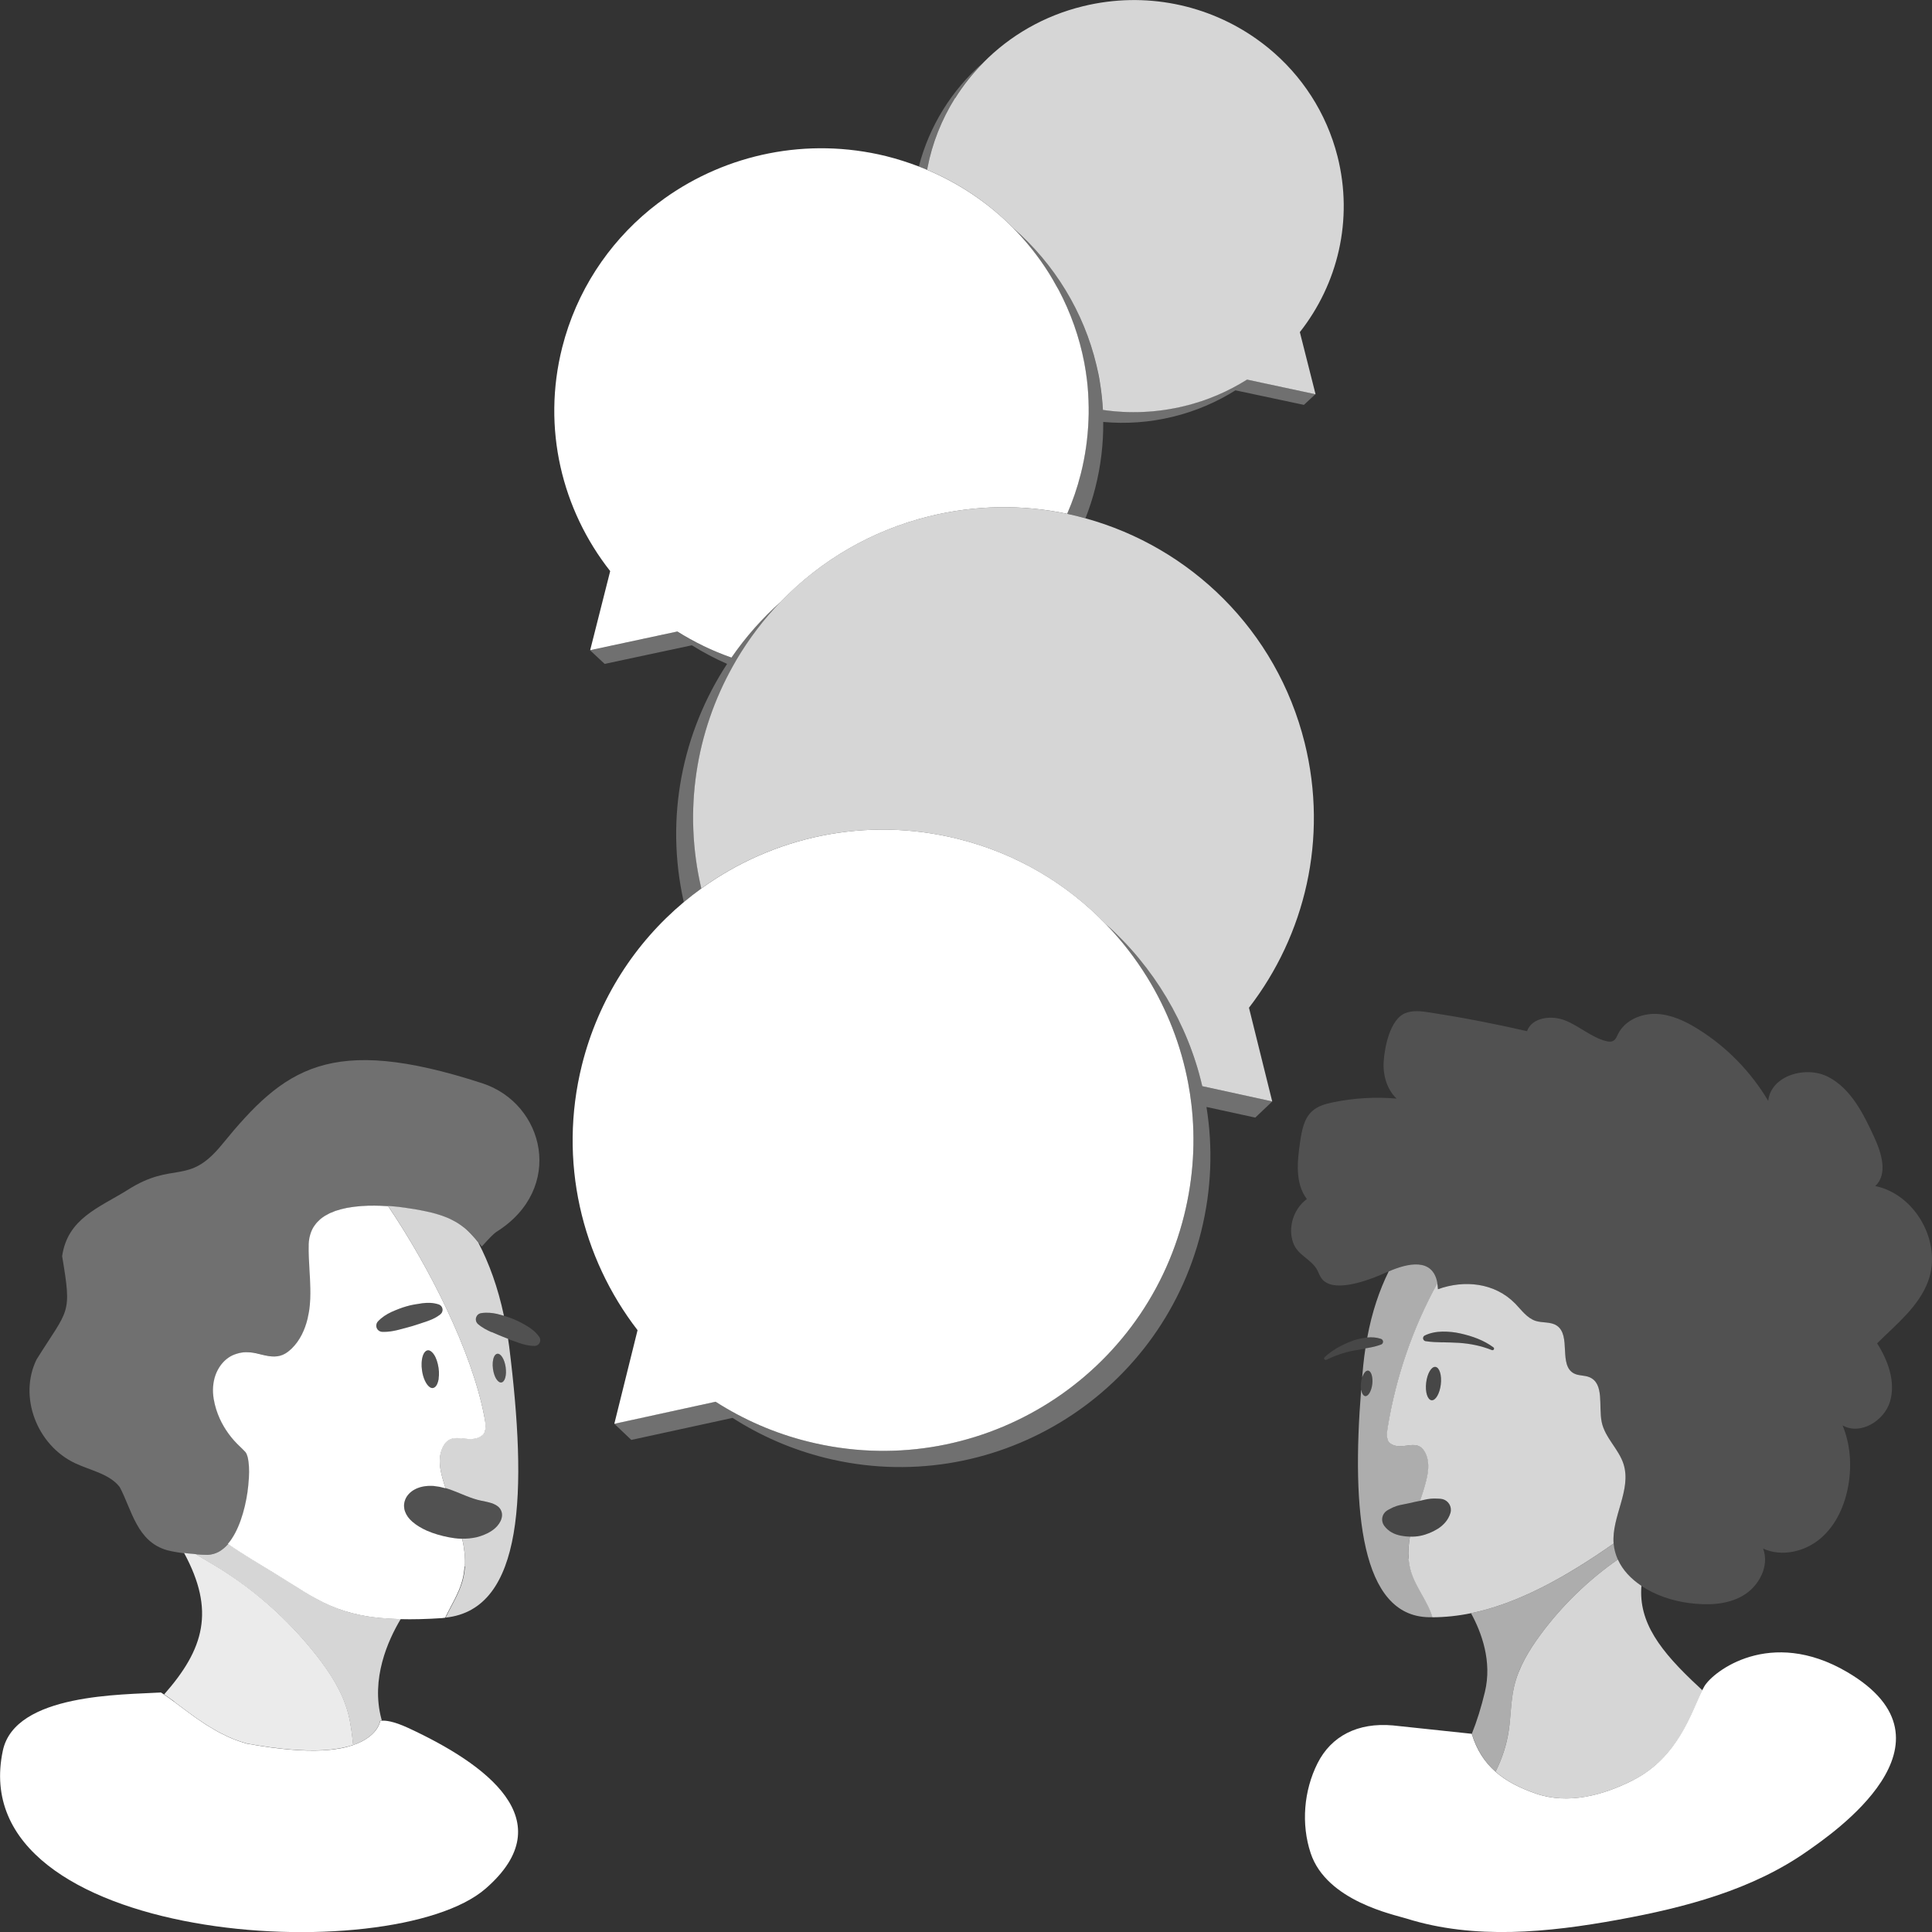
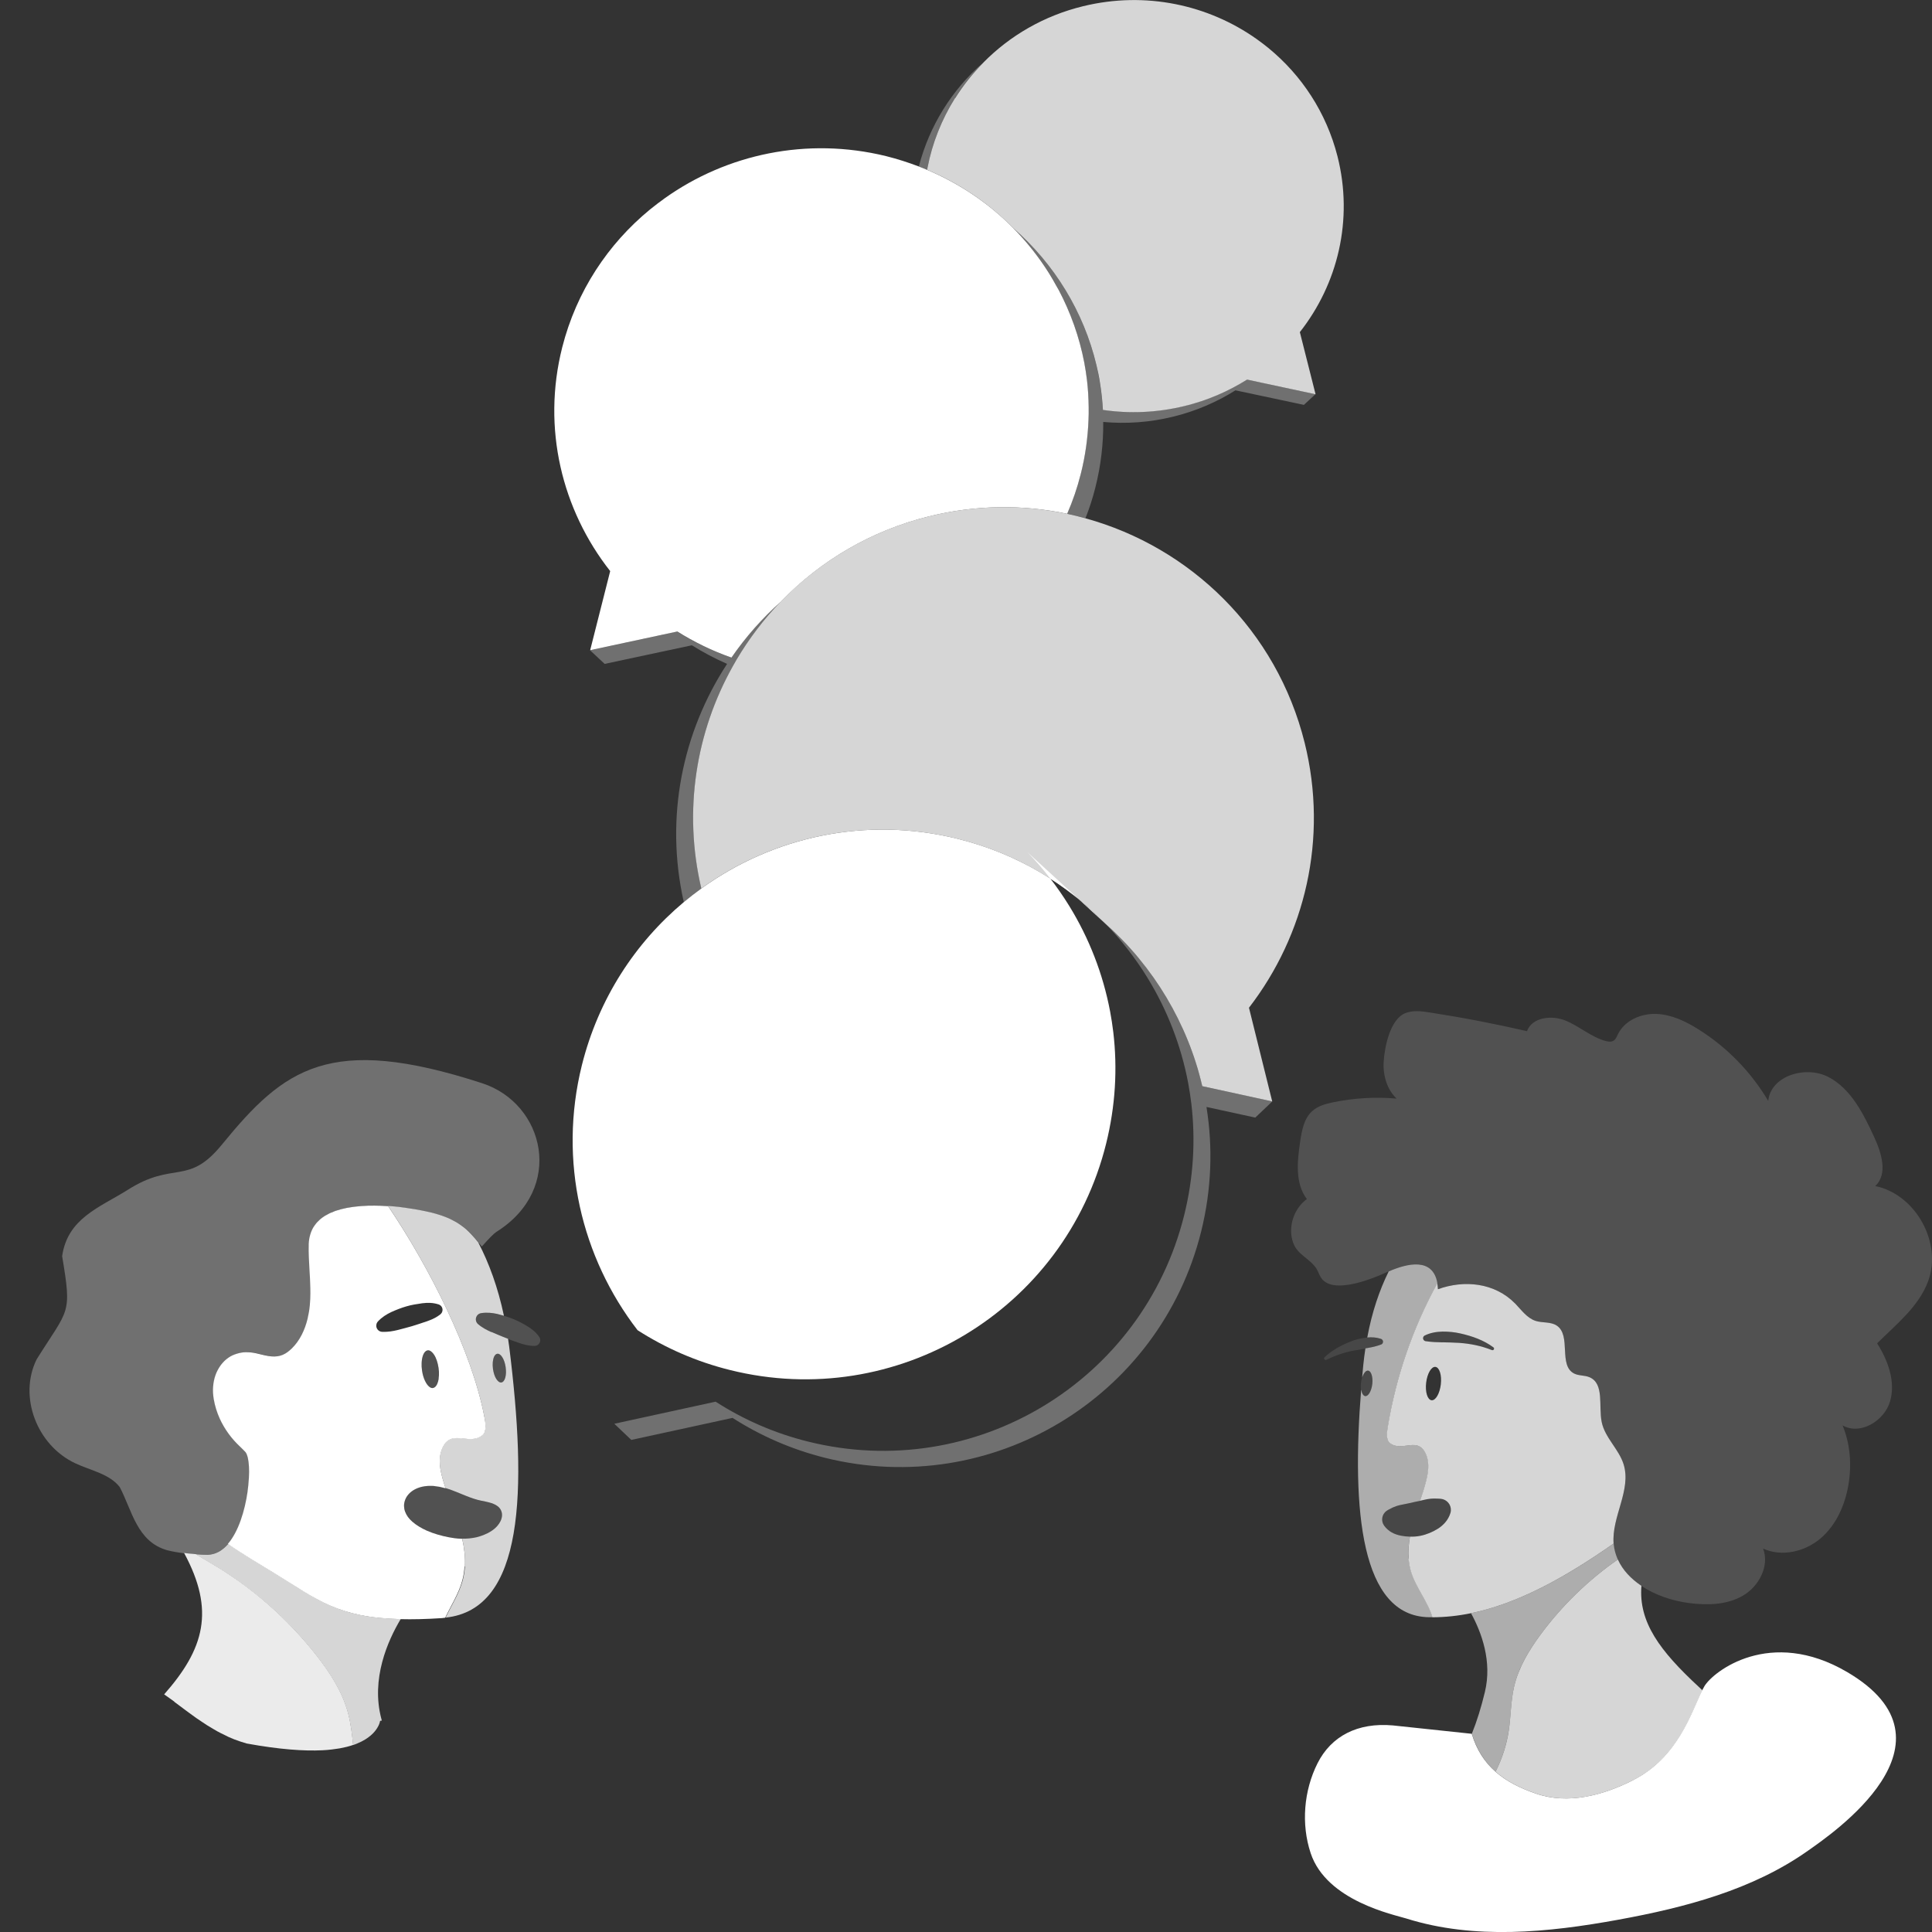
<svg xmlns="http://www.w3.org/2000/svg" viewBox="0 0 300 300">
  <rect x="0" y="0" width="300" height="300" fill="#333333" stroke="none" />
  <g fill="#fff">
    <path d="m 148.3 15.23 c -2.08 3.32 -3.55 7 -4.29 10.88 -.02 .09 -.03 .18 -.04 .26 5.1 2.15 9.6 5.23 13.32 9 l .01 .01 c 6.45 5.61 10.99 13.07 12.95 21.3 .22 .9 .41 1.81 .55 2.73 .23 1.4 .38 2.81 .46 4.24 4.1 .6 8.38 .44 12.66 -.6 3.55 -.86 6.8 -2.28 9.72 -4.11 l 10.64 2.28 -2.44 -9.65 c 5.88 -7.47 8.34 -17.41 5.85 -27.28 -1.74 -6.84 -5.59 -12.61 -10.7 -16.81 -.6 -.49 -1.22 -.96 -1.85 -1.41 -7.51 -5.32 -17.25 -7.47 -26.94 -5.11 -6.13 1.49 -11.4 4.6 -15.49 8.74 l -.01 .01 h .01 c -1.67 1.69 -3.14 3.54 -4.39 5.53 z" opacity=".8" />
    <path d="m 144.01 26.11 c .74 -3.88 2.21 -7.56 4.29 -10.88 1.25 -1.99 2.72 -3.84 4.38 -5.53 -4.91 4.27 -8.39 9.91 -10 16.14 .43 .17 .86 .34 1.28 .52 .02 -.09 .02 -.17 .04 -.26 z" opacity=".3" />
    <path d="m 204.26 61.21 l -1.79 1.66 -10.63 -2.26 c -2.91 1.83 -6.17 3.24 -9.71 4.1 -3.64 .89 -7.28 1.13 -10.82 .81 .03 3.36 -.36 6.79 -1.23 10.21 -.41 1.64 -.93 3.22 -1.53 4.75 -.94 -.26 -1.89 -.5 -2.85 -.7 .85 -1.97 1.57 -4.03 2.11 -6.19 .71 -2.79 1.09 -5.58 1.2 -8.36 .02 -.5 .03 -1 .03 -1.5 v -.5 c -.02 -1.44 -.1 -2.86 -.27 -4.27 -.12 -.9 -.25 -1.8 -.43 -2.7 -.75 -3.94 -2.1 -7.74 -3.97 -11.26 -.11 -.22 -.25 -.43 -.37 -.64 -.36 -.66 -.72 -1.31 -1.12 -1.95 -1.59 -2.53 -3.46 -4.89 -5.59 -7.04 6.45 5.6 10.99 13.06 12.95 21.3 .21 .9 .4 1.81 .55 2.73 .23 1.39 .38 2.81 .46 4.23 4.1 .6 8.38 .44 12.65 -.6 3.55 -.86 6.81 -2.28 9.72 -4.11 l 10.64 2.28 z" opacity=".3" />
    <path d="m 121.27 93.4 l .03 -.03 c 6.05 -6.24 13.85 -10.93 22.91 -13.18 7.29 -1.81 14.61 -1.86 21.5 -.41 .86 -1.97 1.57 -4.04 2.11 -6.18 .71 -2.79 1.09 -5.59 1.2 -8.35 .03 -.67 .04 -1.34 .03 -2 -.02 -1.44 -.1 -2.87 -.27 -4.27 -.11 -.9 -.25 -1.8 -.42 -2.7 -.76 -3.95 -2.11 -7.74 -3.97 -11.26 -.12 -.22 -.25 -.42 -.37 -.64 -.36 -.66 -.73 -1.31 -1.13 -1.95 -1.59 -2.53 -3.46 -4.9 -5.58 -7.04 l -.01 -.01 c -3.72 -3.77 -8.22 -6.84 -13.32 -9 -.43 -.18 -.85 -.36 -1.28 -.52 -1.65 -.63 -3.36 -1.18 -5.12 -1.62 -12.33 -3.02 -24.75 -.27 -34.3 6.5 -.8 .57 -1.58 1.17 -2.35 1.79 -6.51 5.34 -11.42 12.7 -13.63 21.41 -3.18 12.57 -.03 25.23 7.45 34.74 l -3.11 12.28 13.54 -2.9 c 2.6 1.63 5.4 3 8.4 4.05 2.2 -3.19 4.78 -6.12 7.7 -8.71 z" />
    <path d="m 30.4 241.35 c .6 .04 1.23 .08 1.85 .09 .28 -.01 .56 -.06 .82 -.13 .04 -.01 .09 -.02 .13 -.03 .26 -.08 .51 -.18 .75 -.31 .02 -.01 .04 -.02 .06 -.03 .51 -.29 .98 -.68 1.4 -1.17 l .03 -.03 c 1.66 -1.92 2.64 -5.17 3.06 -8.1 v -.02 c .1 -.71 .17 -1.4 .2 -2.04 l .01 -.11 c .02 -.31 .03 -.62 .03 -.9 v -.01 c 0 -.28 -.01 -.54 -.02 -.79 0 -.04 0 -.09 -.01 -.13 -.01 -.24 -.03 -.47 -.06 -.68 -.01 -.04 -.01 -.07 -.02 -.11 -.03 -.19 -.06 -.36 -.09 -.51 -.01 -.03 -.01 -.06 -.02 -.08 -.04 -.16 -.09 -.31 -.14 -.43 -.01 -.03 -.02 -.05 -.04 -.08 -.06 -.12 -.11 -.22 -.18 -.29 -.26 -.28 -.52 -.54 -.8 -.8 -1.34 -1.26 -2.43 -2.74 -3.17 -4.36 -.44 -.97 -.76 -2 -.94 -3.05 -.22 -1.33 -.11 -2.63 .28 -3.75 .18 -.51 .42 -.97 .72 -1.39 .49 -.7 1.11 -1.27 1.88 -1.64 .24 -.12 .51 -.21 .78 -.29 .41 -.12 .84 -.2 1.3 -.21 .51 -.02 1.06 .04 1.64 .17 1.25 .28 2.54 .72 3.76 .36 .51 -.15 .98 -.44 1.39 -.78 .14 -.12 .27 -.24 .4 -.36 1.25 -1.24 2 -2.85 2.42 -4.58 .08 -.34 .15 -.69 .21 -1.04 .12 -.7 .18 -1.41 .21 -2.12 .08 -2.12 -.14 -4.23 -.22 -6.35 -.03 -.7 -.04 -1.39 -.02 -2.09 .01 -.31 .04 -.6 .09 -.87 .01 -.08 .03 -.16 .05 -.23 .04 -.21 .1 -.41 .17 -.6 .02 -.07 .04 -.13 .07 -.2 .09 -.24 .2 -.47 .33 -.69 .02 -.04 .05 -.07 .07 -.1 .11 -.18 .24 -.35 .37 -.51 .05 -.06 .1 -.11 .14 -.17 .13 -.15 .28 -.29 .43 -.42 .04 -.04 .08 -.07 .12 -.11 .19 -.16 .4 -.31 .62 -.45 .05 -.03 .1 -.06 .16 -.09 .18 -.11 .36 -.21 .55 -.3 .07 -.03 .14 -.07 .21 -.1 .22 -.1 .45 -.2 .69 -.28 .03 -.01 .05 -.02 .07 -.03 .27 -.1 .55 -.18 .83 -.25 .07 -.02 .14 -.04 .21 -.05 .23 -.06 .46 -.11 .7 -.16 .07 -.01 .14 -.03 .22 -.04 .61 -.11 1.24 -.19 1.88 -.24 .07 -.01 .14 -.01 .21 -.02 .28 -.02 .55 -.03 .83 -.04 .05 0 .1 0 .15 -.01 .34 -.01 .68 -.01 1.01 -.01 h .05 c .32 0 .64 .01 .95 .02 .06 0 .11 0 .17 .01 .97 .04 1.93 .12 2.83 .23 l .13 .02 c .26 .03 .51 .06 .75 .1 .04 .01 .08 .01 .12 .02 .56 .08 1.1 .16 1.6 .25 .04 .01 .08 .01 .12 .02 .2 .04 .39 .07 .57 .11 .07 .01 .13 .03 .19 .04 .16 .03 .32 .06 .46 .09 .06 .01 .11 .02 .17 .04 .19 .04 .38 .08 .55 .12 h .01 c .3 .07 .58 .14 .85 .22 .09 .03 .18 .05 .26 .08 .18 .05 .36 .11 .52 .16 .1 .03 .19 .07 .29 .1 .15 .05 .29 .11 .43 .16 .09 .04 .19 .08 .28 .11 .13 .06 .26 .11 .38 .17 .09 .04 .17 .08 .25 .12 .12 .06 .24 .12 .35 .18 .08 .04 .15 .08 .23 .12 .11 .06 .22 .13 .33 .19 .07 .04 .13 .08 .2 .12 .11 .07 .22 .14 .32 .22 .05 .04 .11 .07 .16 .11 .13 .09 .26 .19 .38 .29 .02 .02 .04 .03 .06 .04 .14 .11 .27 .23 .4 .34 l .09 .09 c .09 .09 .19 .17 .27 .26 l .12 .12 c .07 .08 .15 .15 .22 .23 .04 .04 .08 .09 .12 .13 .07 .07 .14 .15 .2 .22 .04 .04 .08 .09 .12 .13 .07 .08 .13 .15 .2 .23 .03 .04 .07 .08 .1 .12 .08 .1 .16 .2 .24 .3 .2 .24 .4 .48 .6 .72 1.08 -1.22 1.87 -2.02 2.27 -2.28 10.66 -6.68 7.53 -19.91 -2.23 -23.08 -23.69 -7.7 -30.74 -2.3 -40.39 9.52 -5.3 6.51 -7.46 2.45 -14.68 7.07 -4.44 2.76 -9.3 4.42 -10.14 10.27 1.54 9.2 1.04 8.03 -3.96 16.02 -2.84 5.74 0 13.34 6.02 16.15 2.4 1.12 5.32 1.65 6.88 3.68 1.9 3.57 2.66 8.51 7.41 9.82 .61 .16 1.53 .33 2.61 .47 .57 .07 1.18 .13 1.82 .18 z" opacity=".3" />
    <path d="m 76.3 206.85 c -.18 -.08 -.35 -.16 -.53 -.25 -.35 -.17 -.7 -.37 -1.03 -.6 -.17 -.12 -.34 -.24 -.5 -.38 l -.01 -.01 c -.2 -.17 -.32 -.41 -.34 -.66 -.01 -.12 0 -.25 .04 -.37 s .1 -.23 .18 -.34 c .15 -.18 .36 -.29 .57 -.33 .89 -.15 1.73 -.06 2.54 .12 .35 .09 .69 .18 1.03 .28 -.93 -4.4 -2.31 -8.18 -4 -11.41 l -.09 -.1 c -.08 -.1 -.16 -.2 -.24 -.3 -.03 -.04 -.07 -.08 -.1 -.12 -.07 -.08 -.13 -.15 -.2 -.23 -.04 -.04 -.08 -.09 -.12 -.13 -.07 -.08 -.13 -.15 -.2 -.22 -.04 -.04 -.08 -.09 -.12 -.13 -.07 -.08 -.14 -.15 -.22 -.23 -.04 -.04 -.08 -.08 -.12 -.12 -.09 -.09 -.18 -.17 -.27 -.26 -.03 -.03 -.06 -.06 -.09 -.09 -.13 -.12 -.26 -.23 -.4 -.34 -.02 -.02 -.04 -.03 -.06 -.04 -.12 -.1 -.25 -.19 -.38 -.29 -.05 -.04 -.1 -.07 -.16 -.11 -.1 -.07 -.21 -.14 -.32 -.22 -.06 -.04 -.13 -.08 -.2 -.12 -.11 -.07 -.21 -.13 -.33 -.19 -.07 -.04 -.15 -.08 -.23 -.12 -.11 -.06 -.23 -.12 -.35 -.18 -.08 -.04 -.17 -.08 -.25 -.12 -.12 -.06 -.25 -.11 -.38 -.17 -.09 -.04 -.18 -.08 -.28 -.11 -.14 -.05 -.28 -.11 -.43 -.16 -.1 -.03 -.19 -.07 -.29 -.1 -.17 -.06 -.34 -.11 -.52 -.16 -.09 -.03 -.17 -.05 -.26 -.08 -.27 -.08 -.56 -.15 -.85 -.22 h -.01 c -.17 -.04 -.36 -.08 -.55 -.12 -.05 -.01 -.11 -.02 -.17 -.04 -.15 -.03 -.3 -.06 -.46 -.09 -.06 -.01 -.13 -.03 -.19 -.04 -.18 -.04 -.37 -.07 -.57 -.11 l -.12 -.02 c -.5 -.09 -1.03 -.17 -1.6 -.25 -.04 -.01 -.08 -.01 -.12 -.02 -.25 -.03 -.5 -.07 -.75 -.1 l -.13 -.02 c -.6 -.07 -1.22 -.13 -1.86 -.17 6.28 9.31 13 22.46 14.95 32.76 .14 .76 .41 2.22 -.3 2.81 -2.15 1.77 -5.15 -1.35 -6.4 2.47 -.45 1.38 -.18 2.89 .21 4.29 .14 .5 .3 .99 .46 1.48 .35 .1 .69 .22 1.02 .34 .75 .28 1.48 .6 2.22 .89 s 1.49 .56 2.27 .72 c 1.03 .22 2.25 .39 2.88 1.15 .09 .11 .17 .23 .23 .37 .13 .27 .17 .55 .15 .83 s -.1 .56 -.23 .83 c -.26 .54 -.7 1.02 -1.18 1.37 -.14 .1 -.28 .19 -.42 .28 -.29 .18 -.6 .32 -.91 .45 -.06 .03 -.13 .05 -.19 .08 -.32 .12 -.64 .23 -.98 .31 -.02 0 -.03 .01 -.04 .01 -.35 .08 -.7 .14 -1.06 .17 l -.05 .01 c -.37 .04 -.75 .05 -1.12 .04 .32 1.42 .5 2.88 .42 4.31 -.04 .74 -.16 1.47 -.35 2.19 -.55 2.01 -1.75 3.87 -2.65 5.76 12.19 -1.28 12.69 -19.52 9.87 -42.13 -.05 -.4 -.11 -.77 -.17 -1.16 -.15 -.06 -.3 -.11 -.45 -.17 -.72 -.28 -1.42 -.59 -2.13 -.89 z m 2.27 6.33 c -.01 .27 -.05 .53 -.11 .74 -.06 .22 -.14 .39 -.25 .52 -.1 .13 -.22 .21 -.36 .23 -.07 .01 -.14 0 -.21 -.02 s -.14 -.06 -.2 -.1 c -.13 -.1 -.26 -.24 -.38 -.43 -.24 -.38 -.42 -.92 -.51 -1.54 -.11 -.77 -.03 -1.47 .17 -1.91 .12 -.26 .29 -.43 .5 -.46 .54 -.08 1.13 .86 1.3 2.09 .04 .31 .06 .61 .05 .88 z" opacity=".8" />
    <path d="m 72.19 243.25 c .08 -1.43 -.1 -2.89 -.42 -4.31 -.42 -.01 -.84 -.04 -1.25 -.1 -.28 -.04 -.56 -.09 -.85 -.14 -1.14 -.22 -2.32 -.55 -3.41 -1.03 -.82 -.37 -1.58 -.82 -2.23 -1.38 -.56 -.48 -.93 -1.02 -1.13 -1.57 -.1 -.27 -.15 -.55 -.16 -.82 -.01 -.14 0 -.27 .02 -.4 .15 -1.2 1.13 -2.26 2.78 -2.64 .27 -.06 .54 -.1 .82 -.12 .06 0 .12 -.01 .18 -.01 .27 -.01 .54 -.01 .82 .01 .02 0 .03 0 .05 .01 .27 .03 .55 .07 .82 .12 .03 .01 .07 .01 .1 .02 .29 .06 .58 .13 .86 .21 -.16 -.49 -.32 -.98 -.46 -1.48 -.39 -1.4 -.66 -2.91 -.21 -4.29 1.26 -3.82 4.25 -.7 6.4 -2.47 .72 -.59 .45 -2.05 .3 -2.81 -1.95 -10.31 -8.66 -23.45 -14.95 -32.76 -.32 -.02 -.65 -.04 -.98 -.05 -.06 0 -.11 -.01 -.17 -.01 -.32 -.01 -.64 -.02 -.95 -.02 h -.05 c -.34 0 -.68 0 -1.01 .01 -.05 0 -.1 0 -.15 .01 -.28 .01 -.56 .03 -.83 .04 -.07 .01 -.14 .01 -.21 .02 -.64 .05 -1.27 .13 -1.88 .24 -.07 .01 -.14 .03 -.22 .04 -.24 .05 -.47 .1 -.7 .16 -.07 .02 -.14 .03 -.21 .05 -.28 .08 -.56 .16 -.83 .25 -.03 .01 -.05 .02 -.07 .03 -.24 .09 -.47 .18 -.69 .28 -.07 .03 -.14 .07 -.21 .1 -.19 .09 -.37 .19 -.55 .3 -.05 .03 -.11 .06 -.16 .09 -.22 .14 -.42 .29 -.62 .45 -.04 .03 -.08 .07 -.12 .11 -.15 .13 -.29 .27 -.43 .42 -.05 .05 -.1 .11 -.14 .17 -.13 .16 -.26 .33 -.37 .51 -.02 .03 -.05 .07 -.07 .1 -.13 .22 -.23 .44 -.33 .69 -.03 .06 -.04 .13 -.07 .2 -.07 .19 -.12 .39 -.17 .6 -.02 .08 -.03 .15 -.05 .23 -.05 .28 -.08 .57 -.09 .87 -.02 .7 -.01 1.39 .02 2.09 .08 2.12 .3 4.23 .22 6.35 -.03 .7 -.09 1.41 -.21 2.12 -.06 .35 -.13 .7 -.21 1.04 -.42 1.72 -1.17 3.34 -2.42 4.58 -.13 .13 -.26 .25 -.4 .36 -.41 .35 -.87 .63 -1.39 .78 -1.22 .36 -2.52 -.08 -3.76 -.36 -.58 -.13 -1.12 -.18 -1.64 -.17 -.46 .01 -.9 .09 -1.3 .21 -.27 .08 -.53 .17 -.78 .29 -.76 .37 -1.39 .94 -1.88 1.64 -.29 .42 -.54 .89 -.72 1.39 -.4 1.12 -.51 2.42 -.28 3.75 .18 1.06 .5 2.08 .94 3.05 .74 1.62 1.82 3.1 3.17 4.36 .28 .26 .54 .53 .8 .8 .07 .07 .13 .18 .18 .29 .01 .03 .02 .05 .04 .08 .05 .13 .1 .27 .14 .43 .01 .03 .01 .06 .02 .08 .04 .16 .07 .33 .09 .51 .01 .04 .01 .07 .02 .11 .03 .21 .05 .44 .06 .68 0 .04 0 .09 .01 .13 .01 .25 .02 .51 .02 .79 v .01 c 0 .29 -.01 .59 -.03 .9 l -.01 .11 c -.04 .65 -.1 1.34 -.2 2.04 v .02 c -.42 2.93 -1.4 6.18 -3.06 8.1 .03 .02 .07 .04 .1 .07 2.34 1.63 4.75 3.01 7.17 4.51 .38 .24 .75 .47 1.11 .69 l .24 .15 c .24 .15 .47 .3 .7 .44 .84 .53 1.64 1.03 2.41 1.5 l .04 .03 c .33 .2 .67 .4 .99 .59 l .06 .03 c .67 .39 1.34 .74 2.01 1.08 l .02 .01 c .34 .16 .68 .32 1.02 .47 l .05 .02 c .7 .3 1.43 .58 2.19 .82 h .01 c .38 .12 .77 .23 1.17 .34 l .05 .01 c .82 .21 1.68 .39 2.62 .53 h .01 c .46 .07 .95 .13 1.45 .18 l .07 .01 c 1.01 .1 2.11 .17 3.3 .2 1.88 .05 4 0 6.44 -.16 .18 -.01 .34 -.04 .52 -.06 .9 -1.89 2.1 -3.75 2.65 -5.76 .2 -.72 .31 -1.45 .35 -2.19 z m -4.07 -29.16 c -.05 .32 -.13 .61 -.24 .84 -.16 .34 -.38 .56 -.65 .6 -.18 .03 -.36 -.03 -.53 -.16 -.26 -.19 -.51 -.53 -.72 -.98 s -.37 -1 -.45 -1.6 c -.06 -.4 -.08 -.79 -.06 -1.15 .04 -.9 .29 -1.6 .68 -1.86 .08 -.05 .16 -.08 .25 -.1 .09 -.01 .18 -.01 .27 .02 .13 .04 .26 .13 .39 .25 s .26 .27 .37 .45 c .08 .12 .15 .26 .22 .41 .14 .3 .25 .64 .34 1.02 .04 .19 .08 .38 .11 .58 s .05 .4 .06 .59 c .02 .39 0 .75 -.05 1.07 z m -8.75 -7.28 h -.02 c -.13 -.01 -.26 -.04 -.37 -.09 -.34 -.16 -.57 -.51 -.55 -.91 .01 -.24 .1 -.45 .25 -.61 .3 -.33 .64 -.61 .99 -.85 s .72 -.44 1.1 -.62 c .76 -.34 1.54 -.65 2.34 -.88 .8 -.24 1.63 -.36 2.45 -.48 .83 -.1 1.67 -.11 2.55 .18 .46 .15 .72 .65 .56 1.12 -.03 .09 -.07 .17 -.12 .24 s -.11 .13 -.18 .19 l -.01 .01 c -.53 .41 -1.07 .68 -1.61 .89 -.18 .07 -.37 .14 -.55 .2 -.37 .12 -.73 .25 -1.1 .37 s -.73 .24 -1.1 .35 c -.74 .22 -1.48 .4 -2.23 .6 -.75 .18 -1.52 .32 -2.38 .29 z" />
    <path d="m 77.22 210.21 c -.2 .03 -.37 .2 -.5 .46 -.21 .44 -.28 1.14 -.17 1.91 .09 .62 .28 1.16 .51 1.54 .12 .19 .25 .34 .38 .43 .07 .05 .14 .08 .2 .1 .07 .02 .14 .03 .21 .02 .14 -.02 .26 -.1 .36 -.23 s .18 -.31 .25 -.52 c .06 -.21 .1 -.47 .11 -.74 s 0 -.57 -.05 -.88 c -.18 -1.23 -.76 -2.17 -1.3 -2.09 z" opacity=".15" />
    <path d="m 68.16 213.02 c -.01 -.19 -.03 -.39 -.06 -.59 s -.07 -.4 -.11 -.58 c -.09 -.38 -.21 -.72 -.34 -1.02 -.07 -.15 -.14 -.29 -.22 -.41 -.12 -.19 -.24 -.33 -.37 -.45 s -.26 -.21 -.39 -.25 c -.09 -.03 -.18 -.04 -.27 -.02 -.09 .01 -.17 .05 -.25 .1 -.39 .25 -.64 .96 -.68 1.86 -.02 .36 0 .75 .06 1.15 .09 .6 .25 1.15 .45 1.6 .21 .45 .45 .79 .72 .98 .18 .13 .36 .18 .53 .16 .27 -.04 .49 -.26 .65 -.6 .11 -.23 .19 -.51 .24 -.84 .05 -.32 .07 -.69 .05 -1.07 z" opacity=".15" />
-     <path d="m 65.08 205.58 c .37 -.12 .73 -.25 1.1 -.37 .18 -.06 .37 -.13 .55 -.2 .55 -.22 1.09 -.48 1.61 -.89 l .01 -.01 c .07 -.05 .13 -.12 .18 -.19 s .09 -.15 .12 -.24 c .15 -.46 -.1 -.96 -.56 -1.12 -.87 -.28 -1.72 -.28 -2.55 -.18 -.82 .11 -1.65 .24 -2.45 .48 -.8 .23 -1.58 .54 -2.34 .88 -.38 .18 -.75 .38 -1.1 .62 s -.68 .51 -.99 .85 c -.15 .16 -.24 .37 -.25 .61 -.02 .4 .21 .75 .55 .91 .11 .05 .24 .09 .37 .09 h .02 c .87 .04 1.63 -.11 2.38 -.29 .75 -.2 1.49 -.38 2.23 -.6 .37 -.11 .73 -.22 1.1 -.35 z" opacity=".15" />
    <path d="m 81.83 205.9 c -.72 -.42 -1.45 -.82 -2.23 -1.12 -.77 -.31 -1.57 -.54 -2.38 -.74 -.81 -.18 -1.65 -.28 -2.54 -.12 -.21 .04 -.42 .15 -.57 .33 -.09 .1 -.15 .22 -.18 .34 s -.05 .24 -.04 .37 c .02 .25 .14 .48 .34 .66 l .01 .01 c .17 .14 .33 .27 .5 .38 .34 .23 .68 .43 1.03 .6 .18 .09 .35 .17 .53 .25 .71 .3 1.41 .62 2.13 .89 .15 .06 .3 .11 .45 .17 .57 .21 1.15 .4 1.72 .61 .73 .25 1.49 .46 2.38 .46 h .02 c .17 0 .35 -.05 .5 -.15 .4 -.27 .51 -.82 .24 -1.23 -.52 -.76 -1.19 -1.27 -1.9 -1.7 z" opacity=".15" />
    <path d="m 68.33 230.88 c -.03 -.01 -.07 -.01 -.1 -.02 -.27 -.05 -.55 -.1 -.82 -.12 -.02 0 -.03 0 -.05 -.01 -.27 -.02 -.55 -.03 -.82 -.01 -.06 0 -.12 .01 -.18 .01 -.27 .02 -.55 .05 -.82 .12 -1.65 .38 -2.64 1.44 -2.78 2.64 -.02 .13 -.02 .27 -.02 .4 .01 .27 .06 .55 .16 .82 .19 .55 .56 1.09 1.13 1.57 .65 .56 1.41 1.01 2.23 1.38 1.09 .49 2.27 .82 3.41 1.03 .28 .06 .57 .1 .85 .14 .41 .06 .83 .09 1.25 .1 .38 .01 .75 0 1.12 -.04 l .05 -.01 c .36 -.04 .71 -.09 1.06 -.17 .02 0 .03 -.01 .04 -.01 .33 -.08 .66 -.18 .98 -.31 .06 -.02 .13 -.05 .19 -.08 .31 -.13 .62 -.28 .91 -.45 .14 -.09 .28 -.18 .42 -.28 .48 -.35 .92 -.84 1.18 -1.37 .13 -.27 .21 -.55 .23 -.83 s -.02 -.56 -.15 -.83 c -.06 -.14 -.14 -.26 -.23 -.37 -.63 -.77 -1.86 -.93 -2.88 -1.15 -.78 -.17 -1.53 -.43 -2.27 -.72 s -1.47 -.61 -2.22 -.89 c -.33 -.12 -.68 -.24 -1.02 -.34 -.28 -.08 -.57 -.15 -.86 -.21 z" opacity=".15" />
    <path d="m 27.07 264.26 c .48 .36 .98 .73 1.5 1.12 .13 .1 .26 .19 .39 .29 .31 .23 .64 .47 .97 .71 .19 .14 .38 .28 .57 .41 .31 .22 .63 .43 .95 .64 .21 .14 .42 .28 .63 .42 .33 .21 .67 .41 1 .6 .22 .13 .43 .26 .65 .38 .37 .21 .76 .39 1.15 .58 .2 .1 .39 .2 .58 .29 .59 .27 1.2 .51 1.82 .71 l 1.03 .32 c 5.1 .93 8.91 1.19 11.74 1.05 .51 -.03 1 -.06 1.45 -.12 .3 -.03 .58 -.08 .86 -.12 .13 -.02 .28 -.04 .41 -.06 .36 -.07 .7 -.14 1.02 -.22 .02 -.01 .05 -.01 .08 -.02 .35 -.09 .67 -.18 .97 -.29 -.18 -1.64 -.35 -3.27 -.77 -4.87 -.87 -3.32 -2.77 -6.27 -4.88 -8.97 -4.48 -5.73 -10.03 -10.61 -16.29 -14.3 -.83 -.49 -1.67 -.97 -2.49 -1.48 -.64 -.05 -1.25 -.11 -1.82 -.18 4.84 8.94 3.12 14.9 -3.1 21.95 .12 .08 .25 .18 .37 .26 .23 .16 .46 .32 .69 .49 .17 .13 .35 .26 .53 .39 z" opacity=".9" />
    <path d="m 58.86 251.21 c -.5 -.05 -.98 -.11 -1.45 -.18 h -.01 c -.94 -.14 -1.8 -.32 -2.62 -.53 l -.05 -.01 c -.4 -.1 -.79 -.22 -1.17 -.34 h -.01 c -.77 -.24 -1.49 -.52 -2.19 -.82 l -.05 -.02 c -.35 -.15 -.69 -.31 -1.02 -.47 l -.02 -.01 c -.68 -.33 -1.34 -.69 -2.01 -1.08 l -.06 -.03 c -.33 -.19 -.66 -.39 -.99 -.59 l -.04 -.03 c -.78 -.47 -1.57 -.97 -2.41 -1.5 -.23 -.15 -.47 -.29 -.7 -.44 l -.24 -.15 c -.36 -.23 -.73 -.46 -1.11 -.69 -2.42 -1.5 -4.82 -2.88 -7.17 -4.51 l -.13 -.04 c -.42 .48 -.89 .88 -1.4 1.17 -.02 .01 -.04 .02 -.06 .03 -.24 .13 -.49 .23 -.75 .31 -.04 .01 -.09 .02 -.13 .03 -.26 .07 -.53 .12 -.82 .13 -.62 -.01 -1.25 -.04 -1.85 -.09 .82 .51 1.66 .99 2.49 1.48 6.26 3.7 11.82 8.57 16.29 14.3 2.11 2.7 4.01 5.65 4.88 8.97 .42 1.59 .59 3.23 .77 4.87 .22 -.07 .42 -.15 .61 -.23 .05 -.02 .09 -.04 .13 -.06 .19 -.08 .38 -.17 .55 -.25 l .02 -.01 c 1.52 -.77 2.24 -1.7 2.58 -2.36 l .01 -.01 c .12 -.23 .19 -.43 .23 -.57 l .01 -.04 c .01 -.04 .02 -.07 .02 -.09 l .01 -.05 .01 -.05 .01 -.03 s .09 -.03 .27 -.05 c -.02 -.09 -.05 -.17 -.07 -.26 -1.66 -6.22 1.01 -12.18 3 -15.5 -1.19 -.03 -2.28 -.1 -3.3 -.2 l -.07 -.01 z" opacity=".8" />
-     <path d="m 59.03 267.25 c 0 .01 -.01 .03 -.01 .05 l -.01 .05 c -.01 .03 -.01 .06 -.02 .09 l -.01 .04 c -.04 .14 -.12 .34 -.23 .57 l -.01 .01 c -.34 .66 -1.06 1.58 -2.58 2.36 l -.02 .01 c -.17 .09 -.36 .17 -.55 .25 -.04 .02 -.09 .04 -.13 .06 -.47 .19 -.99 .37 -1.58 .52 -.02 .01 -.05 .01 -.08 .02 -.32 .08 -.66 .16 -1.02 .22 -.13 .02 -.27 .04 -.41 .06 -.28 .04 -.55 .09 -.86 .12 -.46 .05 -.94 .09 -1.45 .12 -2.83 .14 -6.64 -.12 -11.74 -1.05 l -1.03 -.32 c -.62 -.2 -1.23 -.45 -1.82 -.71 -.2 -.09 -.39 -.19 -.58 -.29 -.39 -.19 -.78 -.37 -1.15 -.58 -.22 -.12 -.43 -.25 -.65 -.38 -.34 -.2 -.68 -.4 -1 -.6 -.22 -.14 -.42 -.28 -.63 -.42 -.32 -.21 -.64 -.42 -.95 -.64 -.2 -.14 -.38 -.28 -.57 -.41 -.33 -.24 -.66 -.47 -.97 -.71 -.13 -.1 -.26 -.19 -.39 -.29 -.52 -.39 -1.02 -.76 -1.5 -1.12 -.18 -.13 -.36 -.26 -.53 -.39 -.24 -.17 -.47 -.33 -.69 -.49 -.29 -.21 -.59 -.42 -.87 -.59 -5.8 .37 -22.66 .1 -24.55 9.03 -6.38 30.01 60.4 34.1 74.97 21.42 12.15 -10.57 0 -19.38 -12.01 -24.94 -2.39 -1.11 -3.61 -1.17 -4.1 -1.13 -.18 .02 -.27 .05 -.27 .05 l -.01 .03 z" />
    <path d="m 121.26 93.4 c -2.64 2.72 -4.93 5.75 -6.86 9 -.21 .35 -.41 .71 -.61 1.07 -5.67 10.14 -7.73 22.33 -4.88 34.49 -.93 .67 -1.84 1.38 -2.73 2.12 -2.98 -13.21 -.19 -26.43 6.72 -36.99 -1.91 -.84 -3.74 -1.81 -5.47 -2.89 l -13.54 2.89 -2.27 -2.12 13.54 -2.9 c 2.6 1.63 5.4 2.99 8.4 4.04 2.2 -3.18 4.78 -6.12 7.7 -8.71 z" opacity=".3" />
    <path d="m 165.69 79.78 c -6.89 -1.45 -14.2 -1.4 -21.5 .41 -9.06 2.25 -16.86 6.95 -22.91 13.18 l -.03 .03 c -2.64 2.73 -4.93 5.75 -6.86 9 -.21 .35 -.41 .71 -.61 1.07 -5.67 10.14 -7.73 22.33 -4.88 34.49 11.1 -8.02 25.52 -11.27 39.84 -7.7 9.06 2.25 16.86 6.94 22.91 13.18 3.75 3.32 6.94 7.19 9.48 11.45 s 4.43 8.9 5.56 13.77 l 10.86 2.37 -3.61 -14.55 c 8.69 -11.26 12.34 -26.24 8.65 -41.13 -4.36 -17.53 -17.8 -30.4 -34.05 -34.87 -.94 -.26 -1.89 -.5 -2.85 -.7 z" opacity=".8" />
    <path d="m 186.52 191.21 c 1.62 -6.54 1.83 -13.08 .82 -19.32 l 7.58 1.65 2.64 -2.51 -10.86 -2.37 c -1.14 -4.87 -3.02 -9.52 -5.56 -13.77 s -5.73 -8.12 -9.47 -11.44 c 2.47 2.54 4.64 5.34 6.48 8.33 3.08 5 5.25 10.56 6.35 16.4 .2 1.06 .36 2.12 .49 3.19 .67 5.63 .34 11.49 -1.11 17.32 -6.42 25.85 -32.57 41.59 -58.39 35.16 -5.25 -1.3 -10.06 -3.43 -14.37 -6.2 l -15.73 3.43 2.64 2.51 15.72 -3.42 c 4.31 2.76 9.13 4.89 14.37 6.2 25.83 6.43 51.98 -9.32 58.4 -35.16 z" opacity=".3" />
-     <path d="m 171.66 143.44 c -6.05 -6.25 -13.85 -10.93 -22.91 -13.18 -14.32 -3.57 -28.74 -.32 -39.84 7.7 -.93 .67 -1.84 1.38 -2.73 2.12 -7.56 6.33 -13.26 15.03 -15.83 25.34 -3.69 14.88 -.04 29.86 8.65 41.13 l -3.61 14.54 15.73 -3.43 c 4.31 2.76 9.12 4.89 14.37 6.19 25.82 6.44 51.97 -9.31 58.39 -35.16 1.45 -5.83 1.78 -11.69 1.11 -17.32 -.13 -1.07 -.29 -2.13 -.49 -3.19 -1.1 -5.84 -3.27 -11.4 -6.35 -16.4 -1.85 -3 -4.02 -5.8 -6.48 -8.33 z" />
+     <path d="m 171.66 143.44 c -6.05 -6.25 -13.85 -10.93 -22.91 -13.18 -14.32 -3.57 -28.74 -.32 -39.84 7.7 -.93 .67 -1.84 1.38 -2.73 2.12 -7.56 6.33 -13.26 15.03 -15.83 25.34 -3.69 14.88 -.04 29.86 8.65 41.13 c 4.31 2.76 9.12 4.89 14.37 6.19 25.82 6.44 51.97 -9.31 58.39 -35.16 1.45 -5.83 1.78 -11.69 1.11 -17.32 -.13 -1.07 -.29 -2.13 -.49 -3.19 -1.1 -5.84 -3.27 -11.4 -6.35 -16.4 -1.85 -3 -4.02 -5.8 -6.48 -8.33 z" />
    <path d="m 251.21 242.16 c -4.59 3.2 -8.65 7.14 -11.98 11.64 -1.8 2.44 -3.42 5.1 -4.11 8.05 -.53 2.25 -.5 4.59 -.84 6.87 -.33 2.22 -1.04 4.38 -2.05 6.39 1.68 1.48 3.78 2.54 6.28 3.4 4.99 1.72 10.4 .29 15.11 -2.1 7.03 -3.57 9.04 -10.57 10.73 -13.94 -.18 -.17 -.35 -.34 -.53 -.5 -6.06 -5.6 -9.4 -10.07 -8.94 -15.72 -1.61 -1.07 -2.92 -2.44 -3.66 -4.09 z" opacity=".8" />
    <path d="m 232.23 275.11 c 1.01 -2.01 1.71 -4.17 2.05 -6.39 .34 -2.28 .32 -4.62 .84 -6.87 .69 -2.96 2.31 -5.61 4.11 -8.05 3.33 -4.5 7.39 -8.44 11.98 -11.64 -.33 -.75 -.56 -1.54 -.64 -2.41 0 -.03 0 -.05 0 -.07 -7.7 5.4 -14.98 9.34 -22.15 10.82 1.65 3.01 3.29 7.49 2.16 12.2 -.58 2.42 -1.25 4.58 -2.04 6.53 h .01 c .78 2.52 2.02 4.41 3.69 5.89 z" opacity=".6" />
    <path d="m 252.11 227.37 c -.74 -2.36 -2.9 -4.12 -3.4 -6.55 -.51 -2.5 .44 -5.99 -1.91 -6.97 -.76 -.32 -1.66 -.2 -2.39 -.58 -2.46 -1.27 -.38 -5.92 -2.69 -7.44 -.94 -.62 -2.19 -.38 -3.26 -.72 -1.34 -.43 -2.2 -1.68 -3.18 -2.69 -3.19 -3.25 -7.9 -3.71 -12 -2.23 -.02 -.32 -.05 -.62 -.1 -.9 -3.8 6.93 -6.42 14.51 -7.69 22.31 -.11 .68 -.31 1.97 .33 2.48 1.95 1.52 4.52 -1.32 5.72 2.03 .43 1.21 .23 2.55 -.08 3.8 -.26 1.06 -.6 2.1 -.95 3.13 .23 -.05 .45 -.1 .69 -.16 .6 -.14 1.23 -.23 2.13 -.17 l .36 .02 c .95 .07 1.66 .89 1.6 1.83 -.01 .13 -.03 .26 -.07 .38 -.33 1.08 -1.05 1.84 -1.88 2.4 -.85 .53 -1.79 .94 -2.79 1.14 -.53 .11 -1.07 .14 -1.61 .13 -.2 1.14 -.3 2.3 -.21 3.45 .06 .65 .17 1.3 .36 1.93 .76 2.51 2.65 4.7 3.34 7.14 1.99 -.01 3.98 -.22 5.98 -.63 7.18 -1.48 14.45 -5.42 22.15 -10.82 -.33 -4.17 2.8 -8.31 1.55 -12.31 z m -28.38 -12.4 c -.17 1.43 -.81 2.53 -1.44 2.46 s -1.01 -1.29 -.84 -2.72 .81 -2.53 1.44 -2.46 1.01 1.29 .84 2.72 z m .26 -6.53 c -.86 -.02 -1.71 -.04 -2.61 -.18 h -.01 c -.25 -.04 -.43 -.27 -.39 -.53 .02 -.16 .12 -.28 .25 -.35 .87 -.43 1.82 -.59 2.76 -.61 .94 -.01 1.88 .08 2.79 .29 1.82 .41 3.62 1.04 5.12 2.16 .11 .08 .13 .23 .05 .34 -.07 .09 -.19 .12 -.29 .08 h -.01 c -1.64 -.66 -3.36 -1 -5.09 -1.12 -.87 -.04 -1.72 -.08 -2.58 -.09 z" opacity=".8" />
    <path d="m 218.73 242.06 c -.1 -1.14 0 -2.3 .21 -3.45 -.48 -.01 -.95 -.06 -1.41 -.15 -.98 -.19 -1.93 -.63 -2.6 -1.55 -.53 -.74 -.37 -1.77 .37 -2.3 .05 -.04 .1 -.07 .16 -.1 l .21 -.12 c .87 -.49 1.49 -.65 2.1 -.76 .6 -.1 1.16 -.25 1.72 -.37 .34 -.07 .69 -.14 1.04 -.22 .35 -1.04 .69 -2.07 .95 -3.13 .31 -1.25 .52 -2.59 .08 -3.8 -1.2 -3.35 -3.78 -.52 -5.72 -2.03 -.65 -.51 -.44 -1.8 -.33 -2.48 1.26 -7.81 3.89 -15.38 7.69 -22.31 -.7 -4.1 -4.68 -3.11 -7.56 -1.87 -1.44 2.91 -2.6 6.31 -3.33 10.26 .71 -.06 1.43 -.02 2.13 .22 .25 .09 .38 .35 .29 .6 -.05 .14 -.15 .24 -.27 .28 h -.01 c -.74 .29 -1.45 .43 -2.16 .55 l -.27 .05 c -.13 .84 -.24 1.7 -.33 2.59 -.06 .65 -.12 1.3 -.18 1.94 .22 -.67 .57 -1.12 .93 -1.08 .48 .06 .77 .99 .65 2.08 -.13 1.09 -.62 1.94 -1.1 1.88 -.31 -.04 -.54 -.44 -.63 -1.02 -1.5 18.81 -.04 35.18 10.51 35.35 .19 0 .39 -.01 .58 0 v -.01 c -.69 -2.44 -2.58 -4.64 -3.34 -7.14 -.19 -.63 -.31 -1.28 -.36 -1.93 z" opacity=".6" />
    <path d="m 253.61 276.41 c -4.71 2.39 -10.12 3.82 -15.11 2.1 -2.5 -.86 -4.6 -1.92 -6.28 -3.4 -1.67 -1.47 -2.92 -3.36 -3.69 -5.89 h -.01 l -12.25 -1.3 c -5.44 -.48 -9.56 1.65 -11.69 5.89 s -2.56 9.44 -1.06 13.95 c 2.47 7.44 12.97 9.55 14.87 10.15 10.57 3.32 22.01 2.17 32.91 .18 10.35 -1.89 20.83 -4.63 29.42 -10.7 3.54 -2.5 24.78 -16.82 6.08 -27.77 -11.93 -6.98 -20.79 -.08 -22.15 2.23 -.11 .19 -.22 .4 -.34 .63 -1.69 3.37 -3.7 10.37 -10.73 13.94 z" />
    <path d="m 211.98 216.81 c .48 .06 .98 -.79 1.1 -1.88 .13 -1.09 -.16 -2.03 -.65 -2.08 -.36 -.04 -.71 .41 -.93 1.08 -.08 .24 -.14 .51 -.17 .8 -.04 .38 -.04 .75 .01 1.06 .09 .58 .32 .99 .63 1.02 z" opacity=".1" />
-     <path d="m 222.89 212.24 c -.63 -.07 -1.28 1.03 -1.44 2.46 -.17 1.43 .21 2.65 .84 2.72 s 1.28 -1.03 1.44 -2.46 c .17 -1.43 -.21 -2.65 -.84 -2.72 z" opacity=".1" />
    <path d="m 217.76 233.64 c -.61 .11 -1.23 .27 -2.1 .76 l -.21 .12 c -.05 .03 -.1 .06 -.16 .1 -.74 .53 -.9 1.56 -.37 2.3 .66 .92 1.62 1.36 2.6 1.55 .46 .09 .94 .14 1.41 .15 .54 .01 1.08 -.03 1.61 -.13 1 -.2 1.94 -.61 2.79 -1.14 .83 -.56 1.56 -1.32 1.88 -2.4 .04 -.12 .06 -.25 .07 -.38 .07 -.95 -.65 -1.77 -1.6 -1.83 l -.36 -.02 c -.9 -.06 -1.53 .04 -2.13 .17 -.23 .06 -.46 .11 -.69 .16 -.35 .08 -.7 .15 -1.04 .22 -.56 .12 -1.12 .27 -1.72 .37 z" opacity=".1" />
    <path d="m 231.67 209.65 h .01 c .1 .04 .22 .01 .29 -.08 .08 -.11 .06 -.26 -.05 -.34 -1.5 -1.12 -3.3 -1.75 -5.12 -2.16 -.91 -.22 -1.85 -.31 -2.79 -.29 s -1.89 .18 -2.76 .61 c -.13 .07 -.23 .19 -.25 .35 -.04 .25 .14 .49 .39 .53 h .01 c .9 .13 1.75 .15 2.61 .18 .86 .01 1.72 .06 2.58 .09 1.73 .11 3.45 .46 5.09 1.12 z" opacity=".1" />
    <path d="m 214.44 208.8 h .01 c .12 -.05 .23 -.15 .27 -.28 .09 -.25 -.05 -.52 -.29 -.6 -.7 -.24 -1.42 -.28 -2.13 -.22 -.08 .01 -.17 .01 -.25 .02 -.79 .1 -1.58 .28 -2.32 .59 -1.49 .58 -2.9 1.36 -4.05 2.44 -.08 .07 -.1 .19 -.05 .29 .06 .12 .21 .17 .33 .11 1.36 -.66 2.75 -1.15 4.18 -1.42 l 1.87 -.32 .27 -.05 c .71 -.13 1.43 -.26 2.16 -.55 z" opacity=".1" />
    <path d="m 291.19 184.17 c 1.99 -1.87 .97 -5.15 -.18 -7.63 -1.67 -3.6 -3.56 -7.44 -7.07 -9.29 s -8.97 -.24 -9.37 3.7 c -2.66 -4.49 -6.41 -8.34 -10.83 -11.11 -2 -1.26 -4.22 -2.32 -6.58 -2.4 s -4.88 1.02 -5.92 3.14 c -.19 .39 -.35 .83 -.73 1.04 -.35 .2 -.78 .13 -1.17 .03 -2.25 -.6 -4.05 -2.27 -6.21 -3.16 -2.15 -.89 -5.23 -.56 -6.02 1.63 -4.99 -1.15 -10.02 -2.12 -15.08 -2.9 -1.27 -.2 -2.61 -.38 -3.81 .1 -2.36 .93 -3.21 5.24 -3.36 7.47 -.14 2.11 .47 4.35 2.01 5.8 -3.29 -.29 -6.62 -.09 -9.85 .57 -1.17 .24 -2.38 .57 -3.27 1.38 -1.28 1.16 -1.6 3.01 -1.86 4.71 -.45 3.05 -.82 6.48 1.04 8.94 -1.8 1.32 -2.75 3.71 -2.36 5.91 .44 2.49 2.12 2.85 3.53 4.46 .85 .97 .65 1.97 1.96 2.66 2.26 1.19 6.95 -.61 9.06 -1.58 .16 -.07 .32 -.14 .49 -.22 2.87 -1.24 6.86 -2.24 7.56 1.87 .05 .28 .08 .57 .1 .9 4.1 -1.48 8.82 -1.02 12 2.23 .98 1 1.85 2.26 3.18 2.69 1.07 .34 2.32 .1 3.26 .72 2.31 1.52 .23 6.18 2.69 7.44 .73 .38 1.63 .26 2.39 .58 2.35 .99 1.4 4.48 1.91 6.97 .5 2.42 2.66 4.19 3.4 6.55 1.25 3.99 -1.88 8.14 -1.55 12.31 v .07 c .08 .86 .31 1.66 .64 2.41 .74 1.66 2.05 3.03 3.66 4.09 2.16 1.44 4.86 2.34 7.42 2.67 2.85 .37 5.91 .3 8.39 -1.16 2.48 -1.45 4.14 -4.61 3.11 -7.3 2.9 1.34 6.51 .49 8.94 -1.59 s 3.79 -5.19 4.32 -8.35 c .51 -3.08 .28 -6.31 -.92 -9.19 2.75 1.58 6.49 -.69 7.38 -3.73 .89 -3.05 -.32 -6.33 -2.01 -9.01 2.98 -2.96 6.47 -5.71 7.92 -9.65 2.21 -6 -1.95 -13.48 -8.21 -14.77 z" opacity=".15" />
  </g>
</svg>